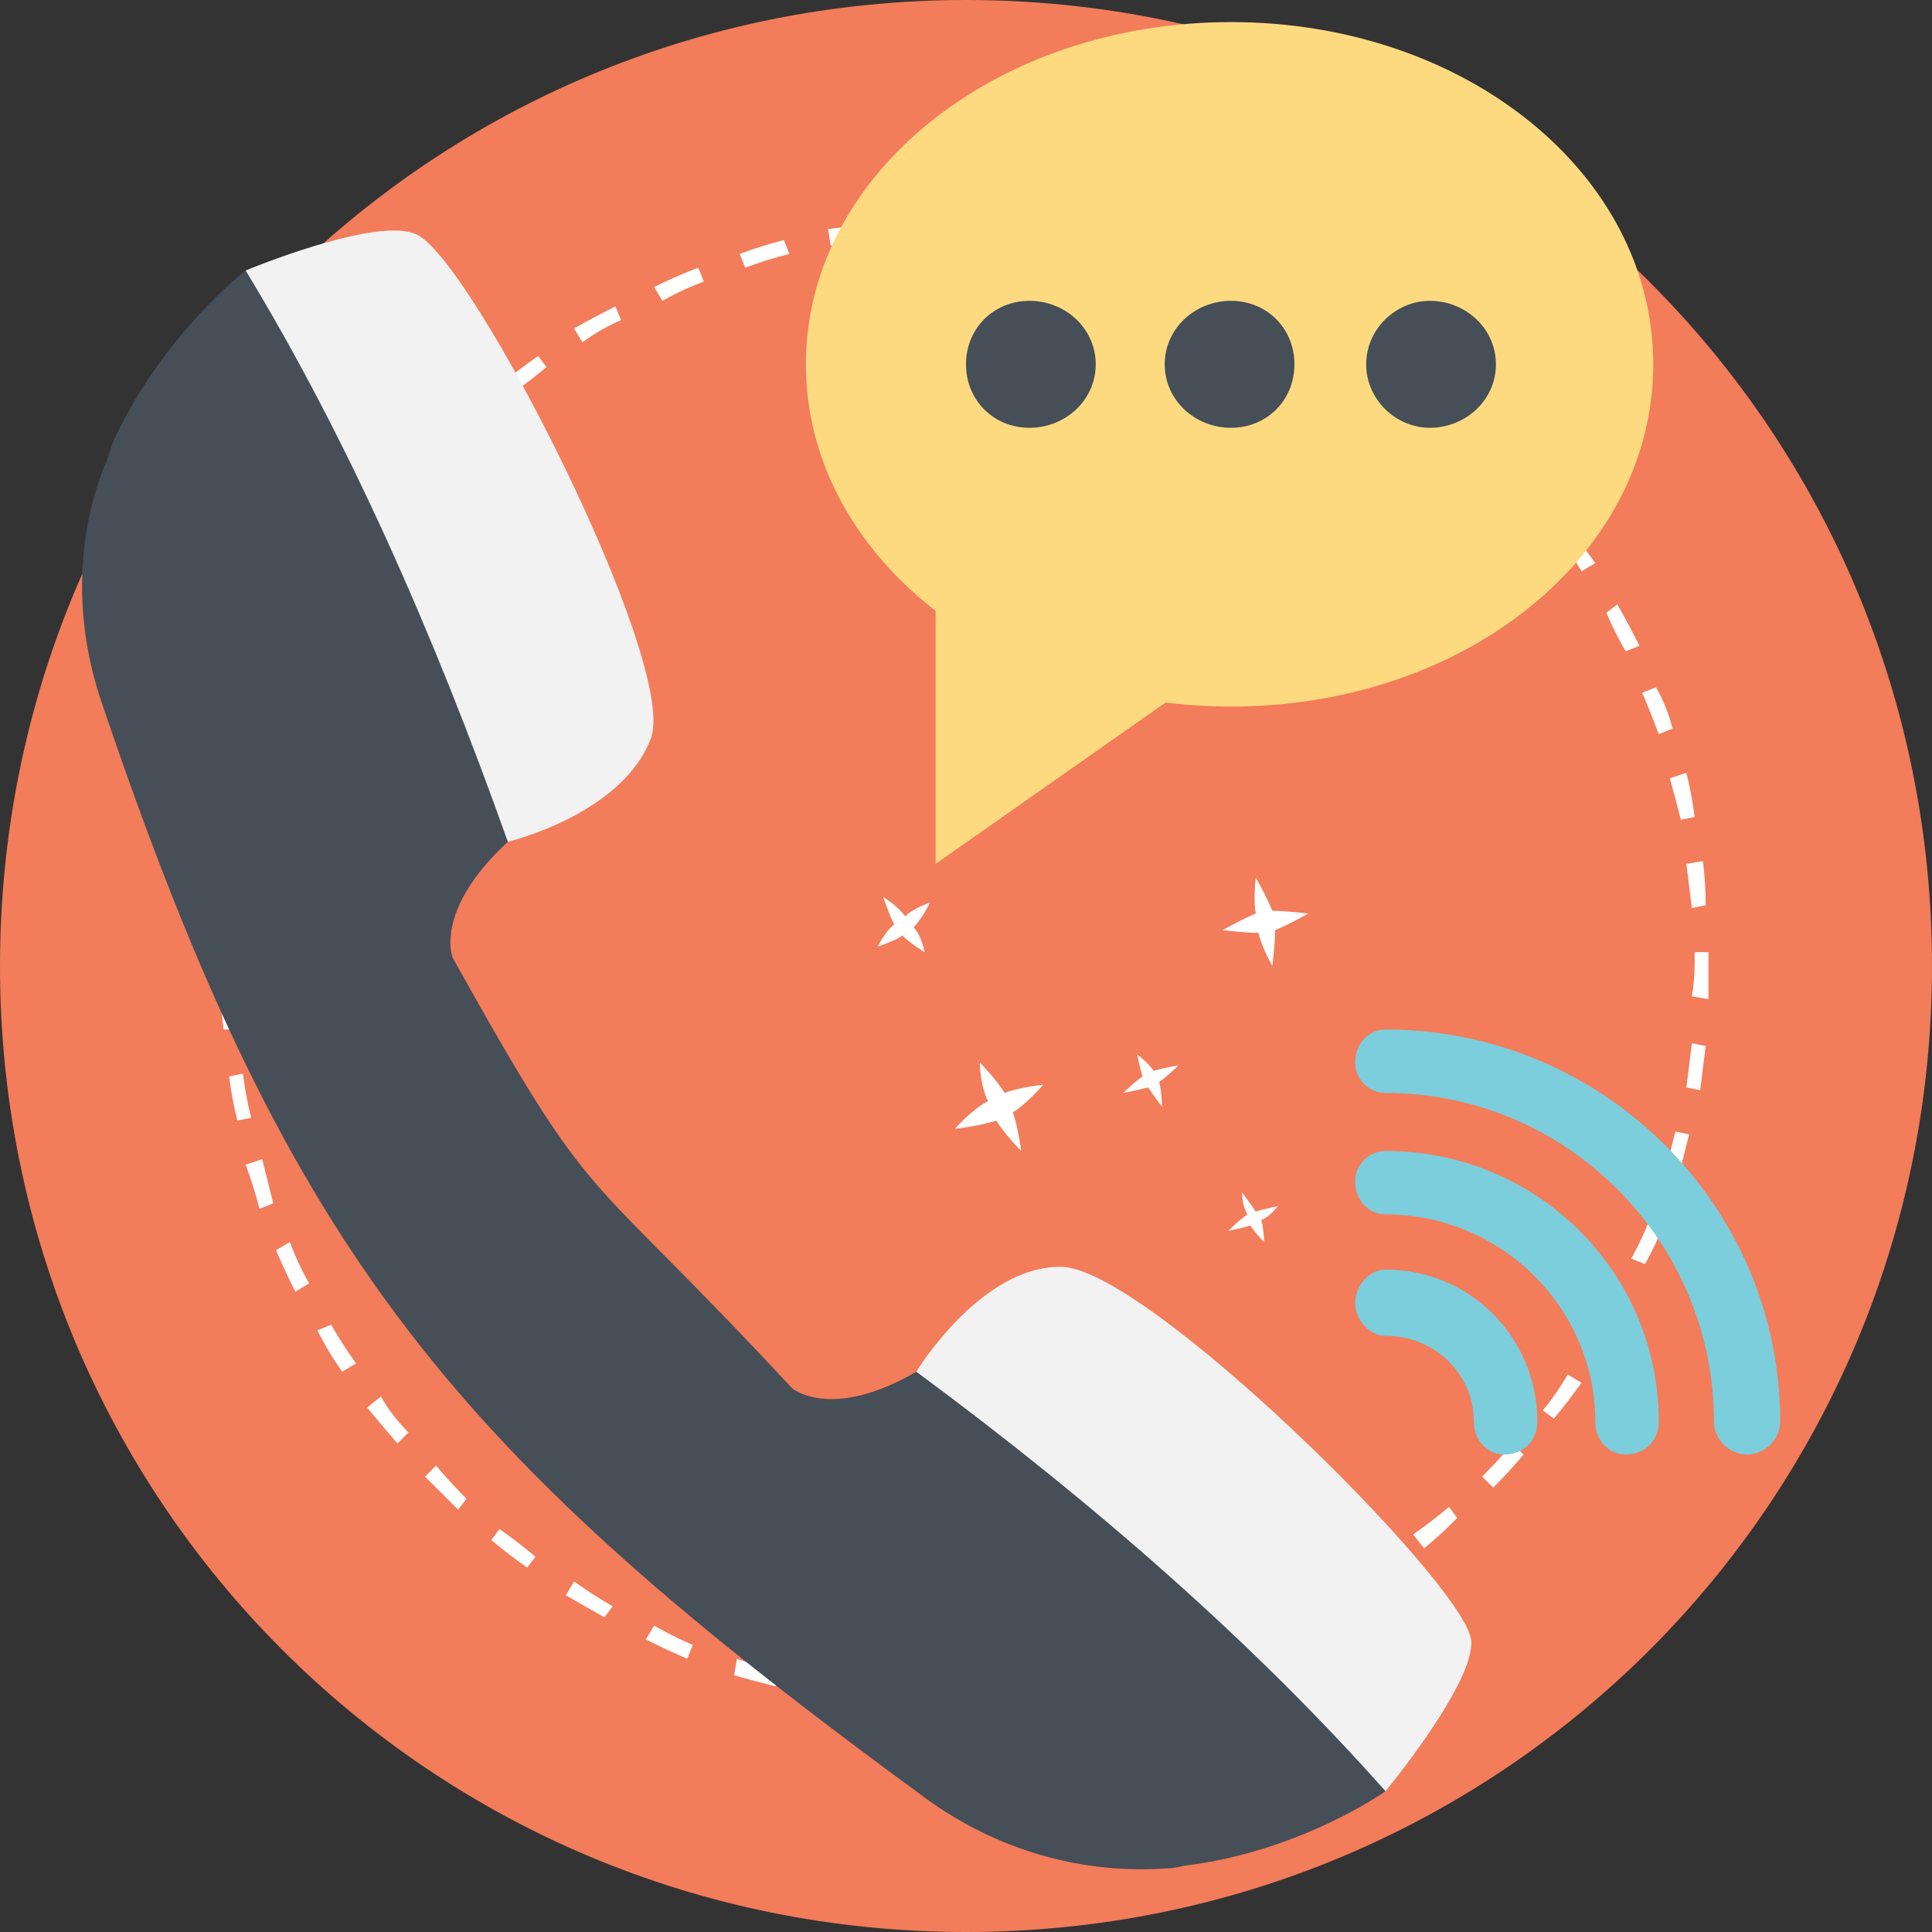
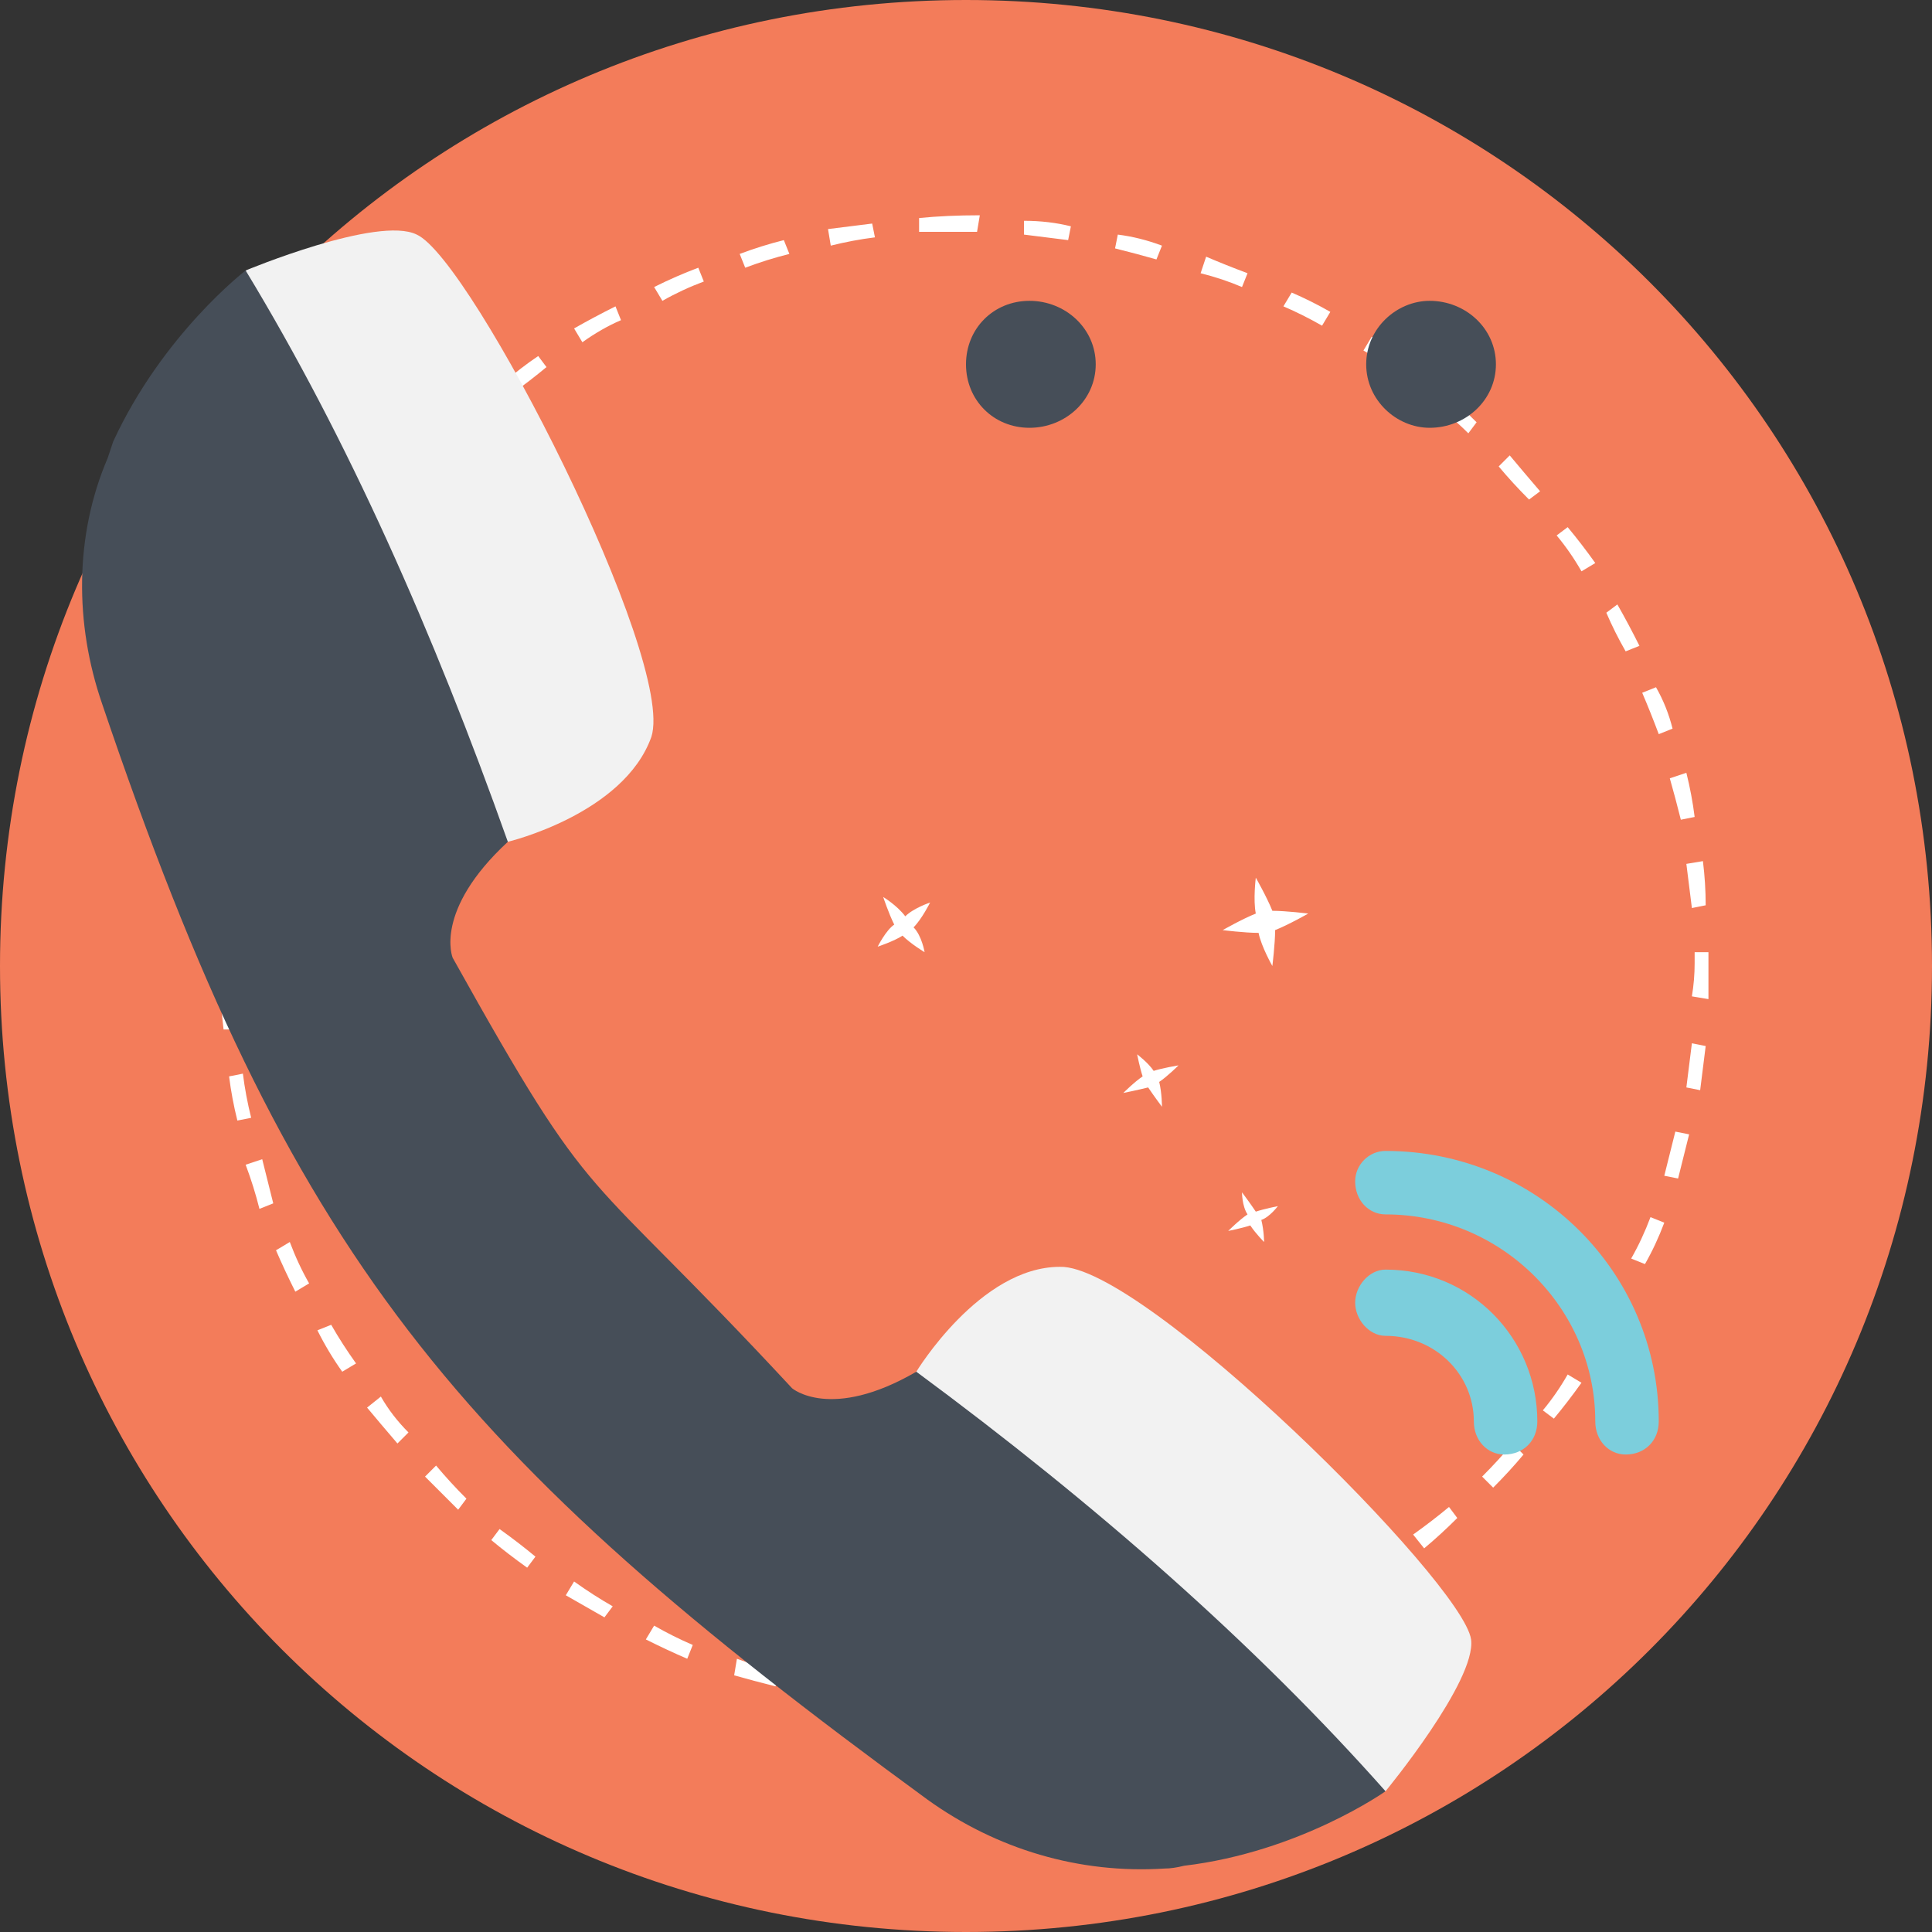
<svg xmlns="http://www.w3.org/2000/svg" version="1.2" viewBox="0 0 70 70" width="70" height="70">
  <rect x="0" y="0" width="70" height="70" fill="#333333" stroke="none" />
  <style>.a{fill:#f37c5a}.b{fill:#fff}.c{fill:#fdda7f}.d{fill:#464e58}.e{fill:#7ccedc}.f{fill:#f2f2f2}</style>
  <path fill-rule="evenodd" class="a" d="m35 70c-19.4 0-35-15.6-35-35 0-19.4 15.6-35 35-35 19.4 0 35 15.6 35 35 0 19.4-15.6 35-35 35z" />
  <path class="b" d="m34.7 62q-0.8 0-1.6-0.1v-0.5q0.8 0 1.6 0zm1.7 0v-0.5q0.8-0.1 1.6-0.2v0.6q-0.8 0.1-1.6 0.1zm-5-0.2q-0.8-0.1-1.6-0.3l0.1-0.5q0.8 0.2 1.6 0.3zm8.2-0.2v-0.5q0.8-0.2 1.5-0.4l0.2 0.6q-0.8 0.1-1.7 0.3zm-11.5-0.5q-0.8-0.2-1.5-0.4l0.1-0.6q0.8 0.3 1.6 0.5zm14.7-0.3l-0.2-0.5q0.8-0.3 1.6-0.6l0.2 0.6q-0.8 0.2-1.6 0.5zm-17.9-0.7q-0.7-0.3-1.5-0.7l0.3-0.5q0.7 0.4 1.4 0.7zm21-0.5l-0.2-0.5q0.7-0.3 1.5-0.7l0.2 0.5q-0.7 0.4-1.5 0.7zm-24-1q-0.7-0.4-1.4-0.8l0.3-0.5q0.7 0.5 1.4 0.9zm26.9-0.6l-0.3-0.5q0.7-0.4 1.4-0.8l0.3 0.4q-0.7 0.5-1.4 0.9zm-29.7-1.2q-0.7-0.5-1.3-1l0.3-0.4q0.7 0.5 1.3 1zm32.5-0.7l-0.4-0.5q0.7-0.5 1.3-1l0.3 0.4q-0.6 0.6-1.2 1.1zm-35-1.4q-0.6-0.6-1.2-1.2l0.4-0.4q0.5 0.6 1.1 1.2zm37.5-0.8l-0.4-0.4q0.6-0.6 1.1-1.2l0.4 0.4q-0.5 0.6-1.1 1.2zm-39.7-1.6q-0.6-0.7-1.1-1.3l0.5-0.4q0.4 0.7 1 1.3zm41.9-0.9l-0.4-0.3q0.5-0.6 0.9-1.3l0.5 0.3q-0.5 0.7-1 1.3zm-43.9-1.7q-0.5-0.7-0.9-1.5l0.5-0.2q0.4 0.7 0.9 1.4zm45.7-1l-0.4-0.3q0.4-0.7 0.8-1.4l0.4 0.3q-0.3 0.7-0.8 1.4zm-47.4-1.9q-0.4-0.8-0.7-1.5l0.5-0.3q0.3 0.8 0.7 1.5zm48.9-1l-0.5-0.2q0.4-0.7 0.7-1.5l0.5 0.2q-0.3 0.8-0.7 1.5zm-50.2-2q-0.2-0.8-0.5-1.6l0.6-0.2q0.2 0.8 0.4 1.6zm51.4-1.1l-0.5-0.1q0.2-0.8 0.4-1.6l0.5 0.1q-0.2 0.8-0.4 1.6zm-52.2-2.1q-0.2-0.8-0.3-1.6l0.5-0.1q0.1 0.8 0.3 1.6zm53-1.1l-0.5-0.1q0.1-0.8 0.2-1.6l0.5 0.1q-0.1 0.8-0.2 1.6zm-53.5-2.2q-0.1-0.8-0.1-1.6l0.6-0.1q0 0.9 0.1 1.7zm53.8-1.1l-0.6-0.1q0.1-0.6 0.1-1.2 0-0.2 0-0.4h0.5q0 0.2 0 0.4 0 0.6 0 1.3zm-53.4-2.2h-0.5q0-0.9 0.1-1.7l0.5 0.1q-0.1 0.8-0.1 1.6zm52.8-1.1q-0.1-0.8-0.2-1.6l0.6-0.1q0.1 0.8 0.1 1.6zm-52.4-2.1l-0.6-0.1q0.2-0.8 0.3-1.6l0.6 0.1q-0.2 0.8-0.3 1.6zm52-1.1q-0.2-0.8-0.4-1.5l0.6-0.2q0.2 0.8 0.3 1.6zm-51.3-2.1l-0.5-0.1q0.2-0.8 0.5-1.6l0.5 0.2q-0.3 0.7-0.5 1.5zm50.5-1q-0.3-0.8-0.6-1.5l0.5-0.2q0.4 0.7 0.6 1.5zm-49.4-2l-0.5-0.2q0.3-0.8 0.7-1.5l0.5 0.2q-0.4 0.8-0.7 1.5zm48.2-1q-0.4-0.7-0.7-1.4l0.4-0.3q0.4 0.7 0.8 1.5zm-46.7-1.9l-0.5-0.3q0.4-0.7 0.9-1.4l0.4 0.3q-0.4 0.7-0.8 1.4zm45.1-1q-0.4-0.7-0.9-1.3l0.4-0.3q0.5 0.6 1 1.3zm-43.4-1.7l-0.4-0.4q0.5-0.6 1-1.2l0.5 0.3q-0.6 0.6-1.1 1.3zm41.5-0.9q-0.6-0.6-1.1-1.2l0.4-0.4q0.5 0.6 1.1 1.3zm-39.3-1.6l-0.4-0.4q0.6-0.6 1.2-1.2l0.3 0.4q-0.6 0.6-1.1 1.2zm37.1-0.8q-0.6-0.6-1.3-1.1l0.4-0.4q0.6 0.5 1.2 1.1zm-34.7-1.4l-0.3-0.4q0.7-0.6 1.3-1l0.3 0.4q-0.6 0.5-1.3 1zm32.2-0.7q-0.6-0.5-1.3-0.9l0.3-0.5q0.7 0.5 1.4 1zm-29.6-1.2l-0.3-0.5q0.7-0.4 1.5-0.8l0.2 0.5q-0.7 0.3-1.4 0.8zm26.8-0.6q-0.7-0.4-1.4-0.7l0.3-0.5q0.7 0.3 1.4 0.7zm-23.9-0.9l-0.3-0.5q0.8-0.4 1.6-0.7l0.2 0.5q-0.8 0.3-1.5 0.7zm21-0.5q-0.7-0.3-1.5-0.5l0.2-0.6q0.7 0.3 1.5 0.6zm-18-0.7l-0.2-0.5q0.8-0.3 1.6-0.5l0.2 0.5q-0.8 0.2-1.6 0.5zm14.9-0.3q-0.7-0.2-1.5-0.4l0.1-0.5q0.8 0.1 1.6 0.4zm-11.8-0.5l-0.1-0.6q0.8-0.1 1.6-0.2l0.1 0.5q-0.8 0.1-1.6 0.3zm8.6-0.2q-0.8-0.1-1.6-0.2v-0.5q0.9 0 1.7 0.2zm-5.4-0.3v-0.5q1-0.1 2.2-0.1l-0.1 0.6q-1 0-2.1 0z" />
-   <path fill-rule="evenodd" class="c" d="m44.6 25.6c-8.5 0-15.4-5.5-15.4-12.4 0-6.9 6.9-12.4 15.4-12.4 8.5 0 15.3 5.5 15.3 12.4 0 6.9-6.8 12.4-15.3 12.4z" />
-   <path class="c" d="m33.9 18.6v12.7l18.1-12.7z" />
  <path fill-rule="evenodd" class="d" d="m37.3 15.5c-1.3 0-2.3-1-2.3-2.3 0-1.3 1-2.3 2.3-2.3 1.3 0 2.4 1 2.4 2.3 0 1.3-1.1 2.3-2.4 2.3z" />
-   <path fill-rule="evenodd" class="d" d="m44.6 15.5c-1.3 0-2.4-1-2.4-2.3 0-1.3 1.1-2.3 2.4-2.3 1.3 0 2.3 1 2.3 2.3 0 1.3-1 2.3-2.3 2.3z" />
  <path fill-rule="evenodd" class="d" d="m51.8 15.5c-1.2 0-2.3-1-2.3-2.3 0-1.3 1.1-2.3 2.3-2.3 1.3 0 2.4 1 2.4 2.3 0 1.3-1.1 2.3-2.4 2.3z" />
-   <path class="e" d="m63.3 52.7c-0.6 0-1.2-0.5-1.2-1.2 0-6.5-5.3-11.9-11.9-11.9-0.6 0-1.1-0.5-1.1-1.1 0-0.7 0.5-1.2 1.1-1.2 7.9 0 14.3 6.4 14.3 14.2 0 0.7-0.6 1.2-1.2 1.2z" />
  <path class="e" d="m58.9 52.7c-0.6 0-1.1-0.5-1.1-1.2 0-4.1-3.4-7.5-7.6-7.5-0.6 0-1.1-0.5-1.1-1.2 0-0.6 0.5-1.1 1.1-1.1 5.5 0 9.9 4.4 9.9 9.8 0 0.7-0.5 1.2-1.2 1.2z" />
  <path class="e" d="m54.5 52.7c-0.6 0-1.1-0.5-1.1-1.2 0-1.7-1.4-3.1-3.2-3.1-0.6 0-1.1-0.6-1.1-1.2 0-0.6 0.5-1.2 1.1-1.2 3.1 0 5.5 2.5 5.5 5.5 0 0.7-0.5 1.2-1.2 1.2z" />
-   <path class="b" d="m37.8 39.3c0 0-0.6 0.7-1.1 1 0.2 0.6 0.3 1.4 0.3 1.4 0 0-0.6-0.6-0.9-1.1-0.6 0.2-1.5 0.3-1.5 0.3 0 0 0.6-0.7 1.2-1-0.3-0.6-0.3-1.4-0.3-1.4 0 0 0.6 0.6 0.9 1.1 0.5-0.2 1.4-0.3 1.4-0.3z" />
  <path class="b" d="m46.3 43.7c0 0-0.3 0.4-0.6 0.5 0.1 0.4 0.1 0.8 0.1 0.8 0 0-0.3-0.3-0.5-0.6-0.3 0.1-0.8 0.2-0.8 0.2 0 0 0.4-0.4 0.7-0.6-0.2-0.3-0.2-0.8-0.2-0.8 0 0 0.3 0.4 0.5 0.7 0.3-0.1 0.8-0.2 0.8-0.2z" />
  <path class="b" d="m42.7 38.6c0 0-0.4 0.4-0.7 0.6 0.1 0.4 0.1 0.9 0.1 0.9 0 0-0.3-0.4-0.5-0.7-0.4 0.1-0.9 0.2-0.9 0.2 0 0 0.4-0.4 0.7-0.6-0.1-0.3-0.2-0.8-0.2-0.8 0 0 0.4 0.3 0.6 0.6 0.3-0.1 0.9-0.2 0.9-0.2z" />
  <path class="b" d="m47.4 33.1c0 0-0.7 0.4-1.2 0.6 0 0.5-0.1 1.3-0.1 1.3 0 0-0.4-0.7-0.5-1.2-0.5 0-1.3-0.1-1.3-0.1 0 0 0.7-0.4 1.2-0.6-0.1-0.5 0-1.3 0-1.3 0 0 0.4 0.7 0.6 1.2 0.5 0 1.3 0.1 1.3 0.1z" />
  <path class="b" d="m33.7 32.7c0 0-0.3 0.6-0.6 0.9 0.3 0.3 0.4 0.9 0.4 0.9 0 0-0.5-0.3-0.8-0.6-0.3 0.2-0.9 0.4-0.9 0.4 0 0 0.3-0.6 0.6-0.8-0.2-0.4-0.4-1-0.4-1 0 0 0.5 0.3 0.8 0.7 0.3-0.3 0.9-0.5 0.9-0.5z" />
  <path class="d" d="m33.6 65.2c-17.1-12.5-23.1-19.6-29.9-39.7-1-2.9-1-6.1 0.2-8.9q0.1-0.3 0.2-0.6c1.8-3.9 4.8-6.2 4.8-6.2l5 3c0 0 7.1 15.3 4.5 17.7-2.7 2.5-2 4.2-2 4.2 5.3 9.5 4.5 7.2 12.3 15.6 0 0 1.4 1.2 4.5-0.6 3.2-1.8 15.6 9.6 15.6 9.6l1.4 5.6c0 0-3.1 2.2-7.3 2.7q-0.4 0.1-0.7 0.1c-3.1 0.2-6.1-0.7-8.6-2.5z" />
  <path class="f" d="m33.2 49.7c6.5 4.8 12.3 9.9 17 15.2 0 0 3.3-4 3.1-5.5-0.3-2.1-11.9-13.6-14.9-13.5-2.9 0-5.2 3.8-5.2 3.8z" />
  <path class="f" d="m18.4 30.5c-2.7-7.6-5.8-14.6-9.5-20.7 0 0 4.8-2 6.2-1.3 2 0.9 9.4 15.4 8.5 18.2-1 2.8-5.2 3.8-5.2 3.8z" />
</svg>